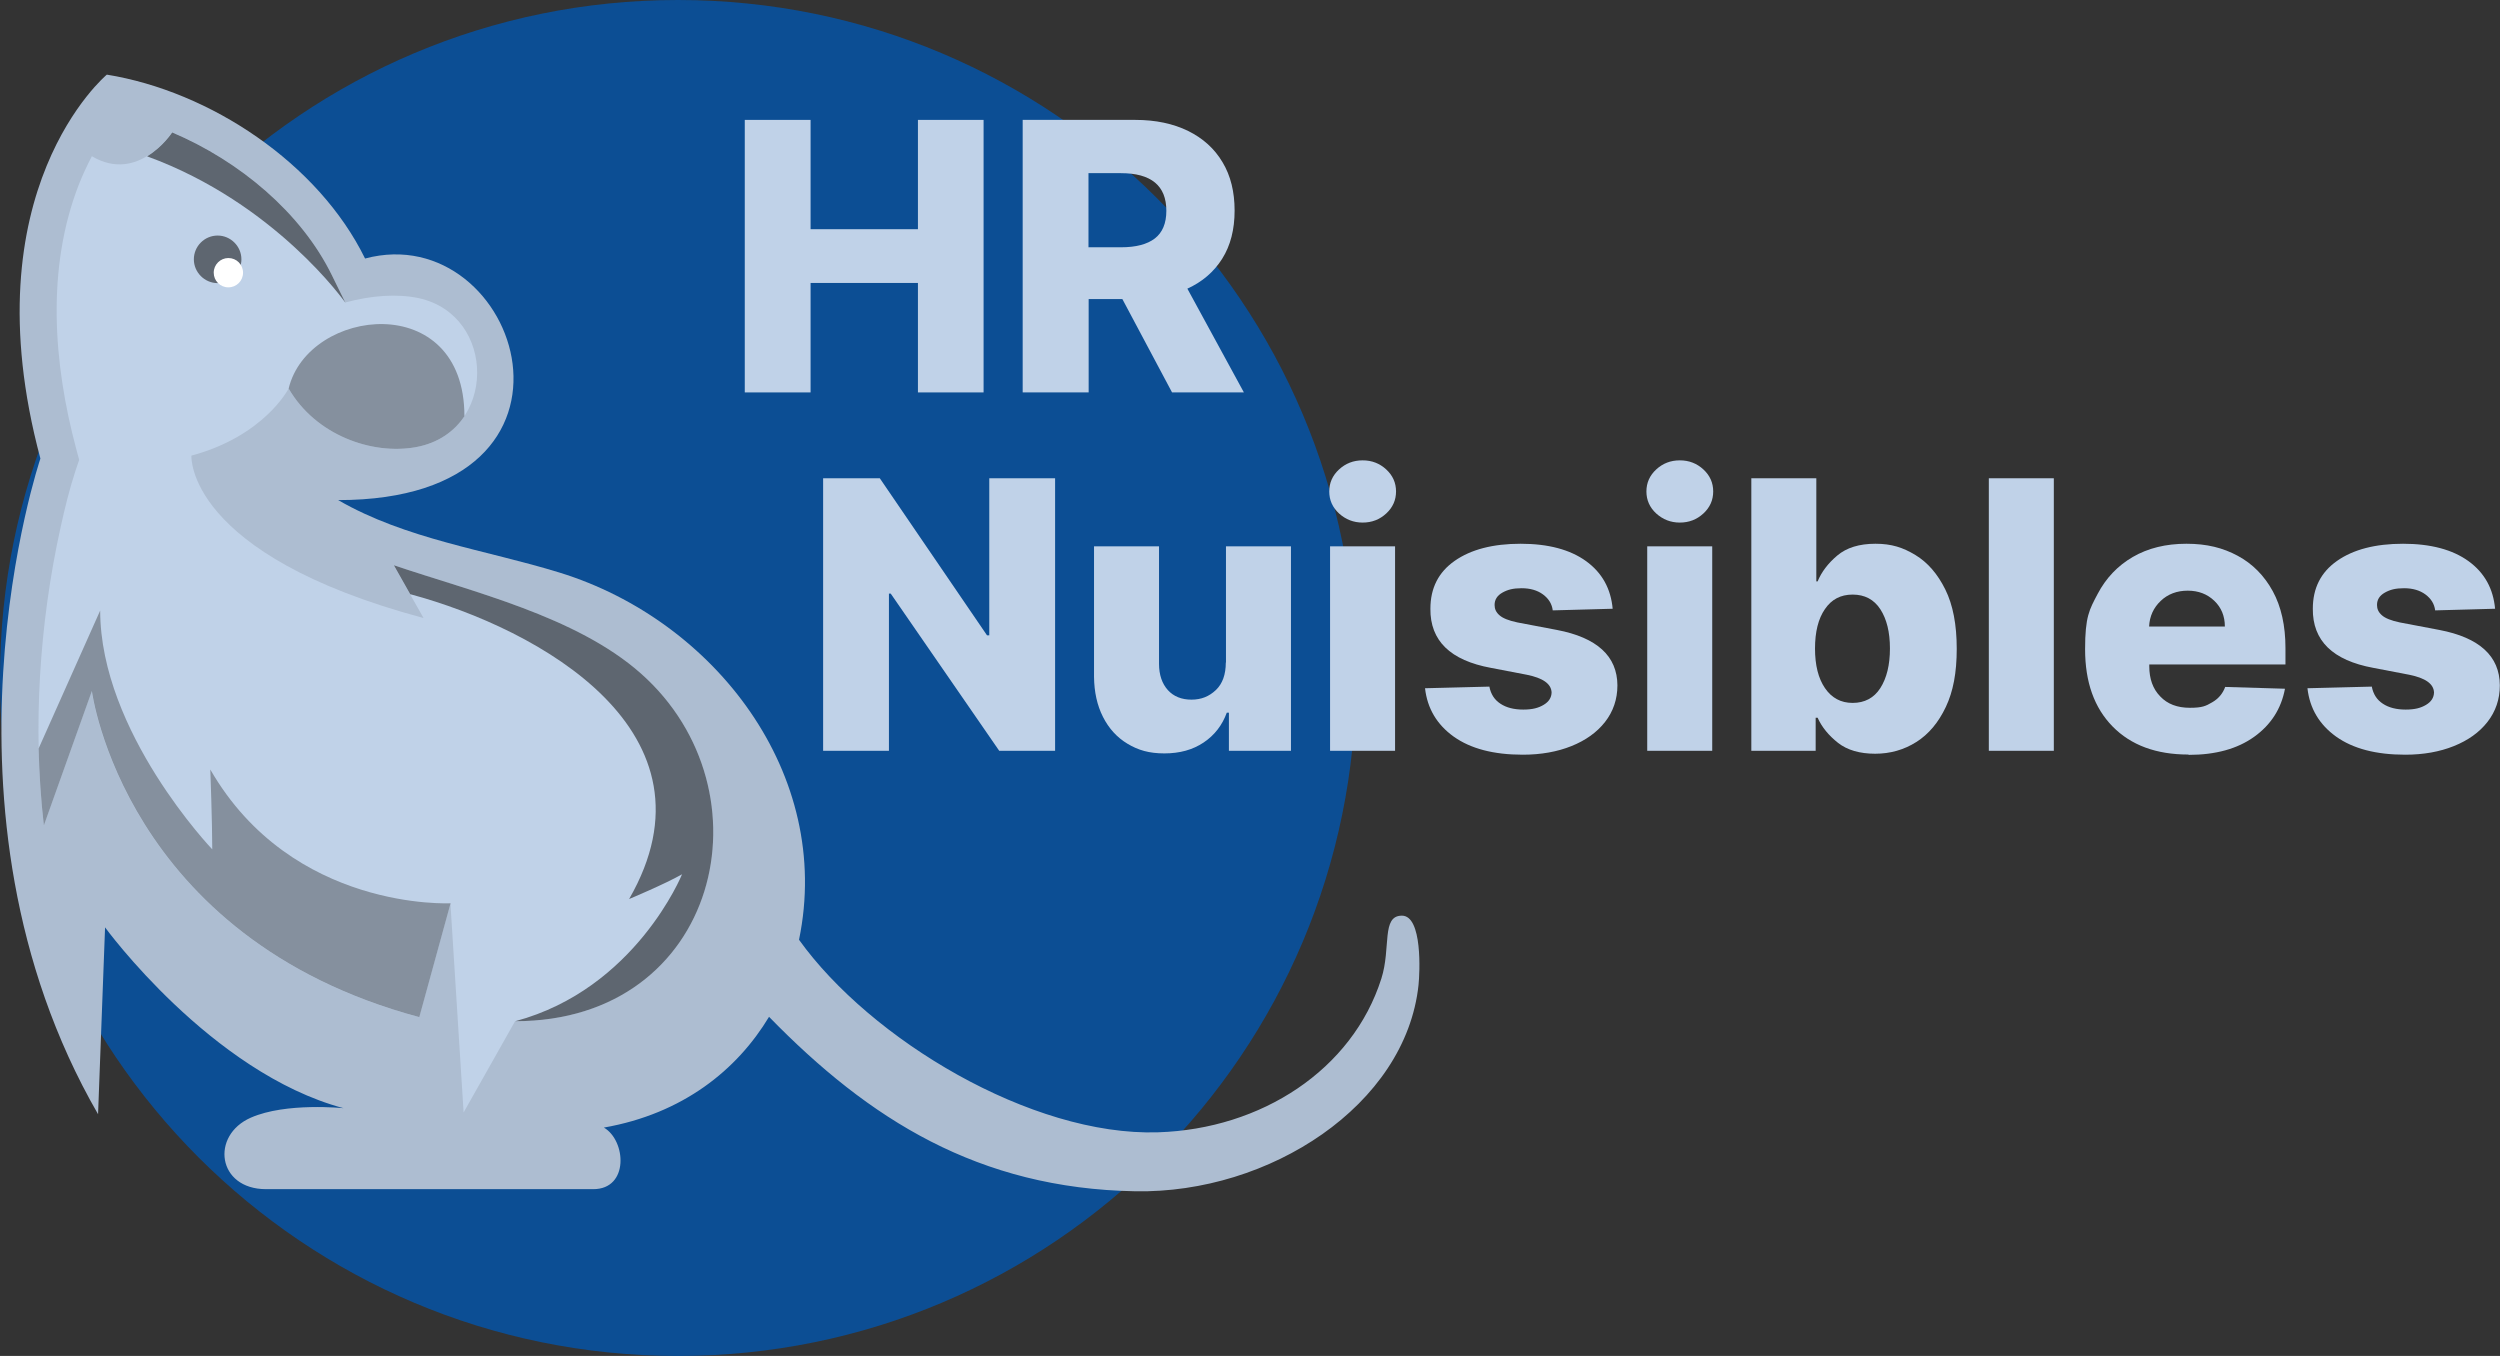
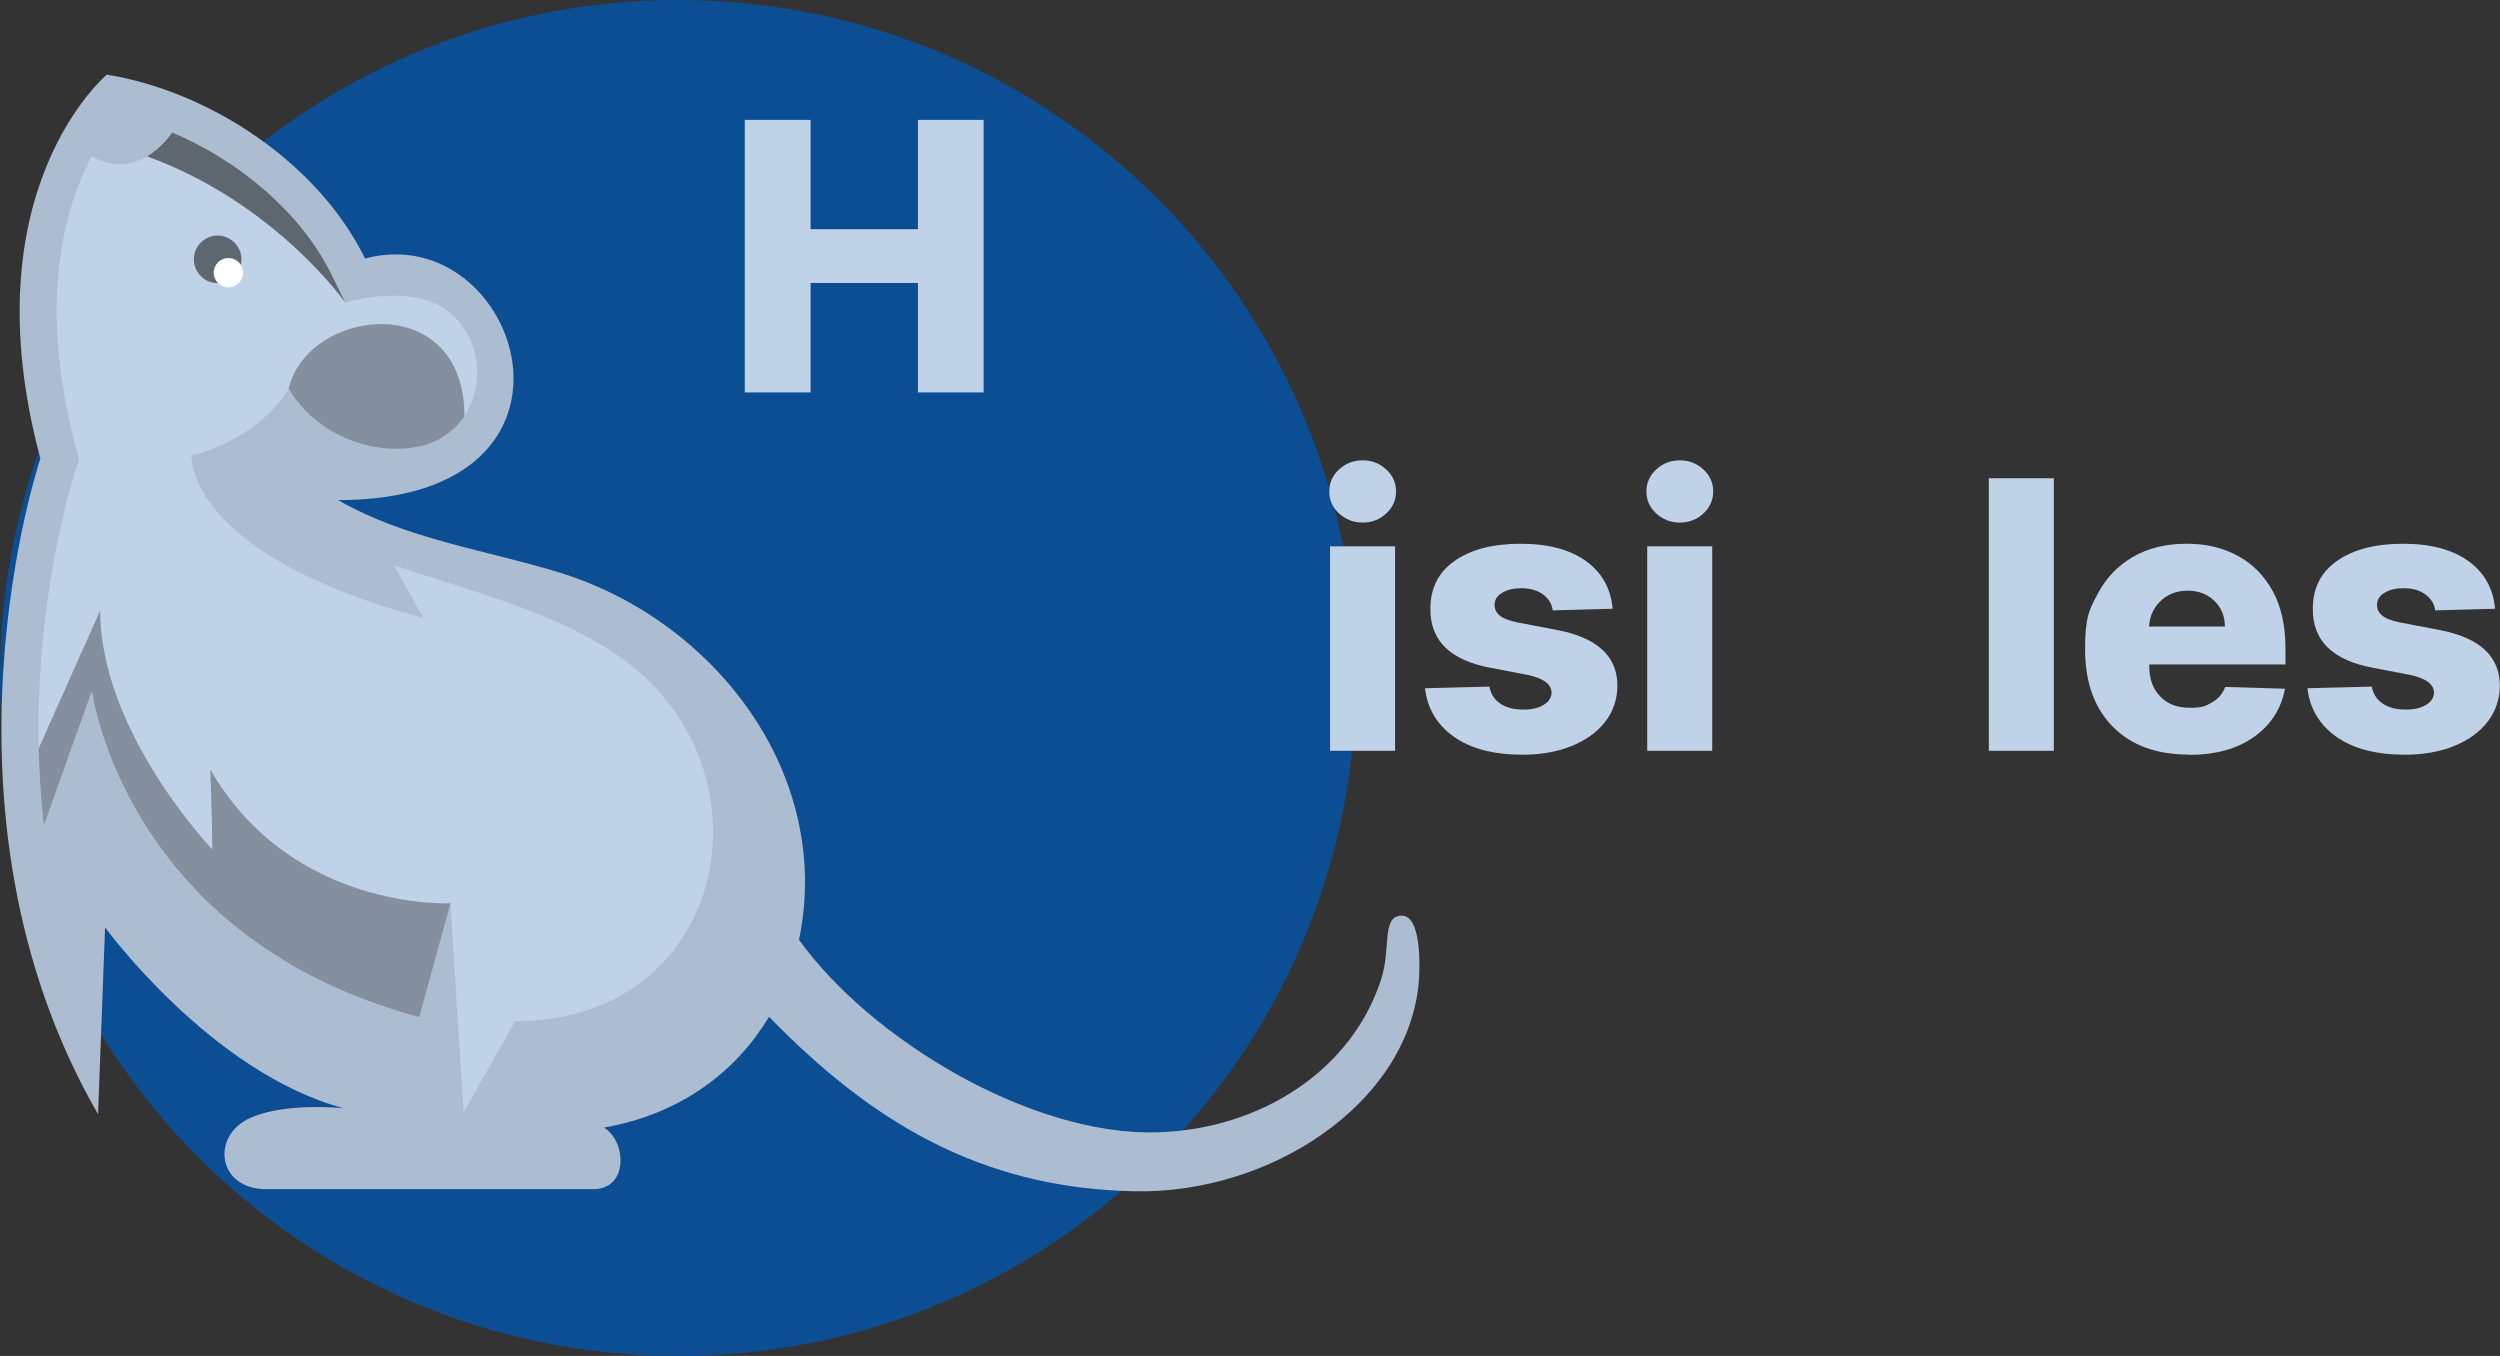
<svg xmlns="http://www.w3.org/2000/svg" id="Calque_1" version="1.1" viewBox="0 0 1534.7 832.4">
  <rect x="0" y="0" width="1534.7" height="832.4" fill="#333333" stroke="none" />
  <defs>
    <style>
      .st0 {
        fill: #5e6670;
      }

      .st0, .st1, .st2, .st3, .st4, .st5 {
        fill-rule: evenodd;
      }

      .st1 {
        fill: #fff;
      }

      .st2, .st6 {
        fill: #c0d2e8;
      }

      .st3 {
        fill: #0c4e94;
      }

      .st4 {
        fill: #85909e;
      }

      .st5 {
        fill: #adbdd1;
      }
    </style>
  </defs>
  <g id="Layer_1">
    <path class="st3" d="M416.2,0C186.3,0,0,186.3,0,416.2s186.3,416.2,416.2,416.2,416.2-186.3,416.2-416.2S646,0,416.2,0" />
    <g>
      <path class="st5" d="M65.6,45.8S-19.4,116.7,24.8,281.5c0,0-72.7,215.2,35.4,402.5l4.3-114.7s65,89.2,146.4,111c0,0-35.3-3.7-56.9,5.8-24.9,10.9-20.6,43.9,9.3,43.9h200.9c22.1,0,20.2-29.9,6.5-37.8,48.5-8.5,81.8-35.4,101.4-68,61.4,63,128.6,105.4,224.8,107.1,82.3,1.5,166-52.8,173.9-126.6.8-7.6,2.5-42.6-10.2-42.6s-6.6,19.7-12.6,38.6c-17.8,56.1-73.8,92.4-137.1,94.4-77.8,2.5-176.6-57.1-220.4-118.2,21.1-101.6-51.7-196-147-225.4-45.4-14-94.2-20.4-135.9-44.5,168.5,0,111.5-173.7,16.5-148.3-28.6-58.4-95-102.6-158.6-112.9" />
      <path class="st2" d="M26.9,506.5c-3.5-30.5-4.1-61.4-2.3-92,1.8-30.4,6-61,12.6-90.8,2.5-11.4,5.5-23.7,9.2-34.9l2.2-6.5-1.8-6.7c-14.1-52.6-18.5-111.2,1.8-162.8,2-5.1,4.7-10.9,7.8-16.9,28.5,17,49.1-14.6,49.2-14.7,41.3,17.5,79.2,49.2,98,87.6l8.3,16.9c16-4.3,31.7-5.5,45-2.7,48.3,10.4,48.3,82.4-1.6,91.5-27,4.9-61.6-7.4-78.1-36,0,0-14.9,29.2-59.7,41.2,0,0-3.8,60.5,142.5,99.7l-18.3-32.4h0c48,16.3,112,31.3,151.6,66.4,81.5,72.2,48.1,213.5-77.1,213.5l-31.6,56-8.1-128.4-19.2,69.9c-181.4-48.6-201-200.2-201-200.2l-29.4,82.3h0Z" />
      <path class="st0" d="M90.4,95.9c9.6-5.8,15.3-14.6,15.3-14.6,41.3,17.5,79.2,49.2,98,87.6l8.3,16.9s-42.7-61-121.6-89.8" />
-       <path class="st0" d="M251.9,364.9l-10.1-17.9h0c48,16.3,112,31.3,151.6,66.4,81.5,72.2,48.1,213.5-77.1,213.5,73.9-19.8,102.4-90.2,102.4-90.2-10.5,6-32.5,15.2-32.5,15.2,59.1-102.5-55.3-165.8-134.2-187.1" />
      <path class="st4" d="M26.9,506.5c-1.8-15.6-2.8-31.2-3.2-47l37.8-84.7c0,74.6,68.8,146.6,68.8,146.6,0-16.5-1.2-49-1.2-49,50.3,87.2,147.5,82.1,147.5,82.1l-19.2,69.9c-181.4-48.6-201-200.2-201-200.2l-29.4,82.3h0Z" />
      <path class="st4" d="M285.1,255.5c-6.2,9.3-16.1,16.5-29.8,19-27,4.9-61.6-7.4-78.1-36,12-49.9,107.9-61.2,107.9,17" />
      <path class="st0" d="M133.6,144.6c-8.1,0-14.6,6.6-14.6,14.6s6.6,14.6,14.6,14.6,14.6-6.6,14.6-14.6-6.6-14.6-14.6-14.6" />
      <path class="st1" d="M140.2,158.4c-4.9,0-9,4-9,9s4,9,9,9,9-4,9-9-4-9-9-9" />
    </g>
  </g>
  <g>
    <path class="st6" d="M457.2,240.9V73.6h40.4v67.1h65.9v-67.1h40.3v167.3h-40.3v-67.2h-65.9v67.2h-40.4Z" />
-     <path class="st6" d="M627.8,240.9V73.6h69.1c12.5,0,23.3,2.3,32.5,6.8,9.1,4.5,16.2,10.9,21.1,19.2,5,8.3,7.4,18.2,7.4,29.7s-2.5,21.4-7.6,29.5c-5.1,8.1-12.2,14.2-21.4,18.4l34.7,63.7h-44.1l-30.5-57.3h-20.7v57.3h-40.4ZM668.3,151.8h19.9c9.1,0,16-1.8,20.7-5.4,4.7-3.6,7.1-9.3,7.1-17,0-15.4-9.3-23.1-27.9-23.1h-19.9v45.6Z" />
-     <path class="st6" d="M647.7,293.6v167.3h-34.3l-66.6-96.5h-1.1v96.5h-40.4v-167.3h34.8l65.8,96.4h1.4v-96.4h40.3Z" />
-     <path class="st6" d="M752.6,406.7v-71.3h39.9v125.5h-38.1v-23.4h-1.3c-2.8,7.7-7.5,13.8-14.2,18.3-6.7,4.5-14.7,6.7-24.1,6.7s-16.1-2-22.6-5.9c-6.5-3.9-11.5-9.4-15.1-16.5-3.6-7.1-5.4-15.3-5.5-24.7v-80h39.9v72.1c0,6.8,1.9,12.2,5.4,16.1,3.5,3.9,8.4,5.9,14.5,5.9s10.9-2,15-5.9c4.1-3.9,6.1-9.6,6.1-16.9Z" />
    <path class="st6" d="M836.5,320.8c-5.6,0-10.4-1.9-14.5-5.6-4-3.7-6-8.2-6-13.5s2-9.8,6-13.5c4-3.7,8.8-5.6,14.5-5.6s10.5,1.9,14.5,5.6c4,3.7,6,8.2,6,13.5s-2,9.8-6,13.5c-4,3.7-8.8,5.6-14.5,5.6ZM816.5,460.9v-125.5h39.9v125.5h-39.9Z" />
    <path class="st6" d="M989.9,373.7l-36.7,1c-.5-4-2.5-7.2-6-9.8-3.4-2.5-7.8-3.8-13.1-3.8s-8.6.9-11.8,2.7c-3.2,1.8-4.8,4.3-4.8,7.6,0,2.4.9,4.5,3,6.3,2,1.8,5.7,3.3,11,4.4l24.2,4.6c24.7,4.7,37.1,16.1,37.2,34,0,8.6-2.6,16.1-7.6,22.5-5,6.4-11.9,11.3-20.6,14.8-8.7,3.5-18.7,5.3-29.9,5.3-17.9,0-32-3.7-42.4-11.1-10.3-7.4-16.2-17.3-17.6-29.7l39.5-1c.9,4.6,3.1,8.1,6.8,10.5,3.6,2.4,8.3,3.6,14,3.6s9.3-1,12.5-2.9c3.2-1.9,4.8-4.4,4.9-7.6-.2-5.3-5.3-8.9-15.3-10.9l-21.9-4.2c-25-4.6-37.4-16.7-37.2-36.3,0-12.6,4.9-22.4,14.9-29.4,10-7,23.5-10.5,40.5-10.5s30.4,3.6,40.2,10.7c9.8,7.1,15.2,16.9,16.3,29.3Z" />
    <path class="st6" d="M1031.2,320.8c-5.6,0-10.4-1.9-14.5-5.6-4-3.7-6-8.2-6-13.5s2-9.8,6-13.5c4-3.7,8.8-5.6,14.5-5.6s10.5,1.9,14.5,5.6c4,3.7,6,8.2,6,13.5s-2,9.8-6,13.5c-4,3.7-8.8,5.6-14.5,5.6ZM1011.2,460.9v-125.5h39.9v125.5h-39.9Z" />
-     <path class="st6" d="M1075.1,460.9v-167.3h39.9v63.3h.8c2.4-5.8,6.4-11.1,12.1-15.9,5.7-4.8,13.5-7.2,23.4-7.2s16.9,2.3,24.5,6.9c7.6,4.6,13.7,11.7,18.4,21.2,4.7,9.5,7,21.6,7,36.4s-2.2,26.2-6.7,35.7c-4.5,9.5-10.5,16.7-18.1,21.5-7.6,4.8-16,7.2-25.3,7.2s-17.1-2.2-22.8-6.7c-5.7-4.5-9.9-9.6-12.5-15.4h-1.2v20.3h-39.5ZM1114.2,398.1c0,10.2,2,18.3,6.1,24.3,4.1,6,9.7,9.1,17,9.1s13.1-3,17-9.1c3.9-6.1,5.9-14.2,5.9-24.3s-2-18.1-5.9-24.1c-3.9-6-9.6-9-17-9s-13,3-17,8.9c-4.1,5.9-6.1,14-6.1,24.3Z" />
    <path class="st6" d="M1260.8,293.6v167.3h-39.9v-167.3h39.9Z" />
    <path class="st6" d="M1343.4,463.2c-19.7,0-35.2-5.7-46.5-17.2-11.3-11.5-16.9-27.3-16.9-47.4s2.6-24.3,7.7-34c5.1-9.7,12.3-17.3,21.6-22.7,9.3-5.4,20.3-8.1,32.9-8.1s22.4,2.5,31.5,7.4c9.1,4.9,16.3,12.2,21.5,21.7,5.2,9.5,7.8,21.2,7.8,35v10h-83.6v1.1c0,7.7,2.2,13.9,6.7,18.5,4.4,4.7,10.5,7,18.2,7s9.8-1.1,13.6-3.3c3.9-2.2,6.6-5.4,8.1-9.5l36.7,1.1c-2.3,12.3-8.6,22.1-18.9,29.5-10.3,7.4-23.7,11.1-40.2,11.1ZM1319.3,384.6h46.5c0-6.4-2.2-11.7-6.5-15.8-4.3-4.1-9.7-6.2-16.3-6.2s-12.2,2.1-16.6,6.3c-4.4,4.2-6.8,9.4-7.1,15.7Z" />
    <path class="st6" d="M1531.6,373.7l-36.7,1c-.5-4-2.5-7.2-6-9.8-3.4-2.5-7.8-3.8-13.1-3.8s-8.6.9-11.8,2.7c-3.2,1.8-4.8,4.3-4.8,7.6,0,2.4.9,4.5,3,6.3,2,1.8,5.7,3.3,11,4.4l24.2,4.6c24.7,4.7,37.1,16.1,37.2,34,0,8.6-2.6,16.1-7.6,22.5-5,6.4-11.9,11.3-20.6,14.8-8.7,3.5-18.7,5.3-29.9,5.3-17.9,0-32-3.7-42.4-11.1-10.3-7.4-16.2-17.3-17.6-29.7l39.5-1c.9,4.6,3.1,8.1,6.8,10.5,3.6,2.4,8.3,3.6,14,3.6s9.3-1,12.5-2.9c3.2-1.9,4.8-4.4,4.9-7.6-.2-5.3-5.3-8.9-15.3-10.9l-21.9-4.2c-25-4.6-37.4-16.7-37.2-36.3,0-12.6,4.9-22.4,14.9-29.4,10-7,23.5-10.5,40.5-10.5s30.4,3.6,40.2,10.7c9.8,7.1,15.2,16.9,16.3,29.3Z" />
  </g>
</svg>